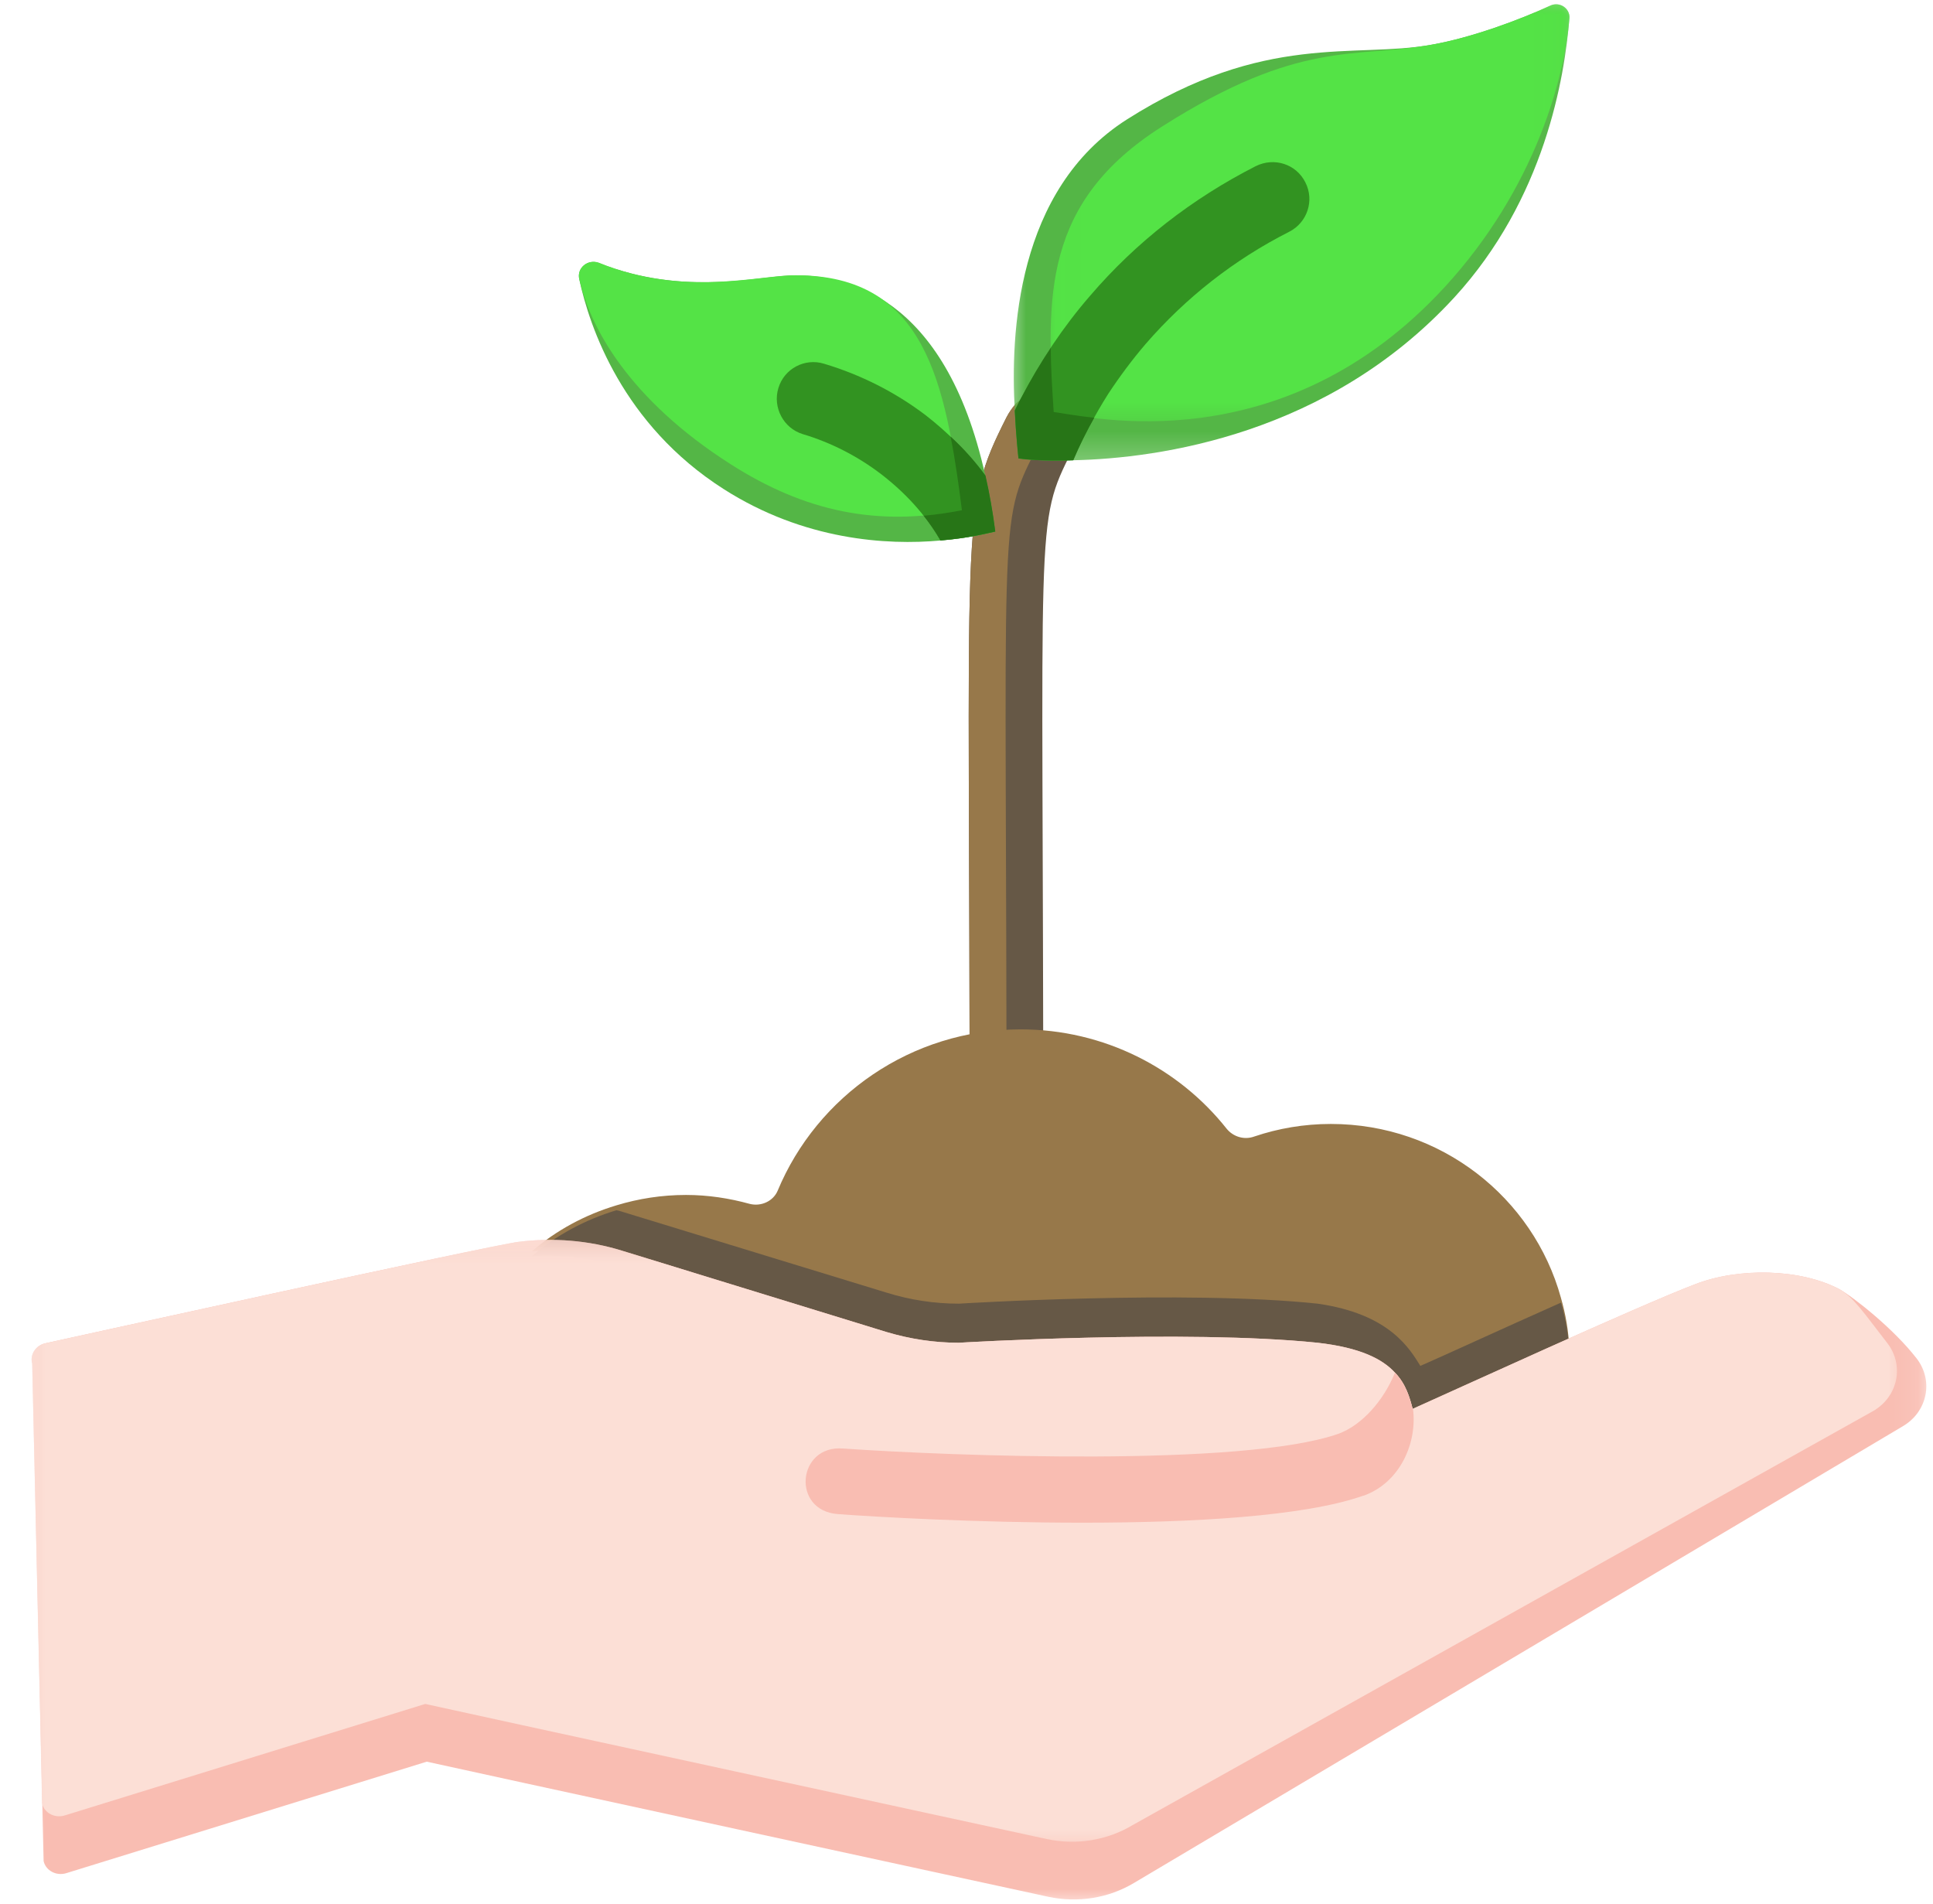
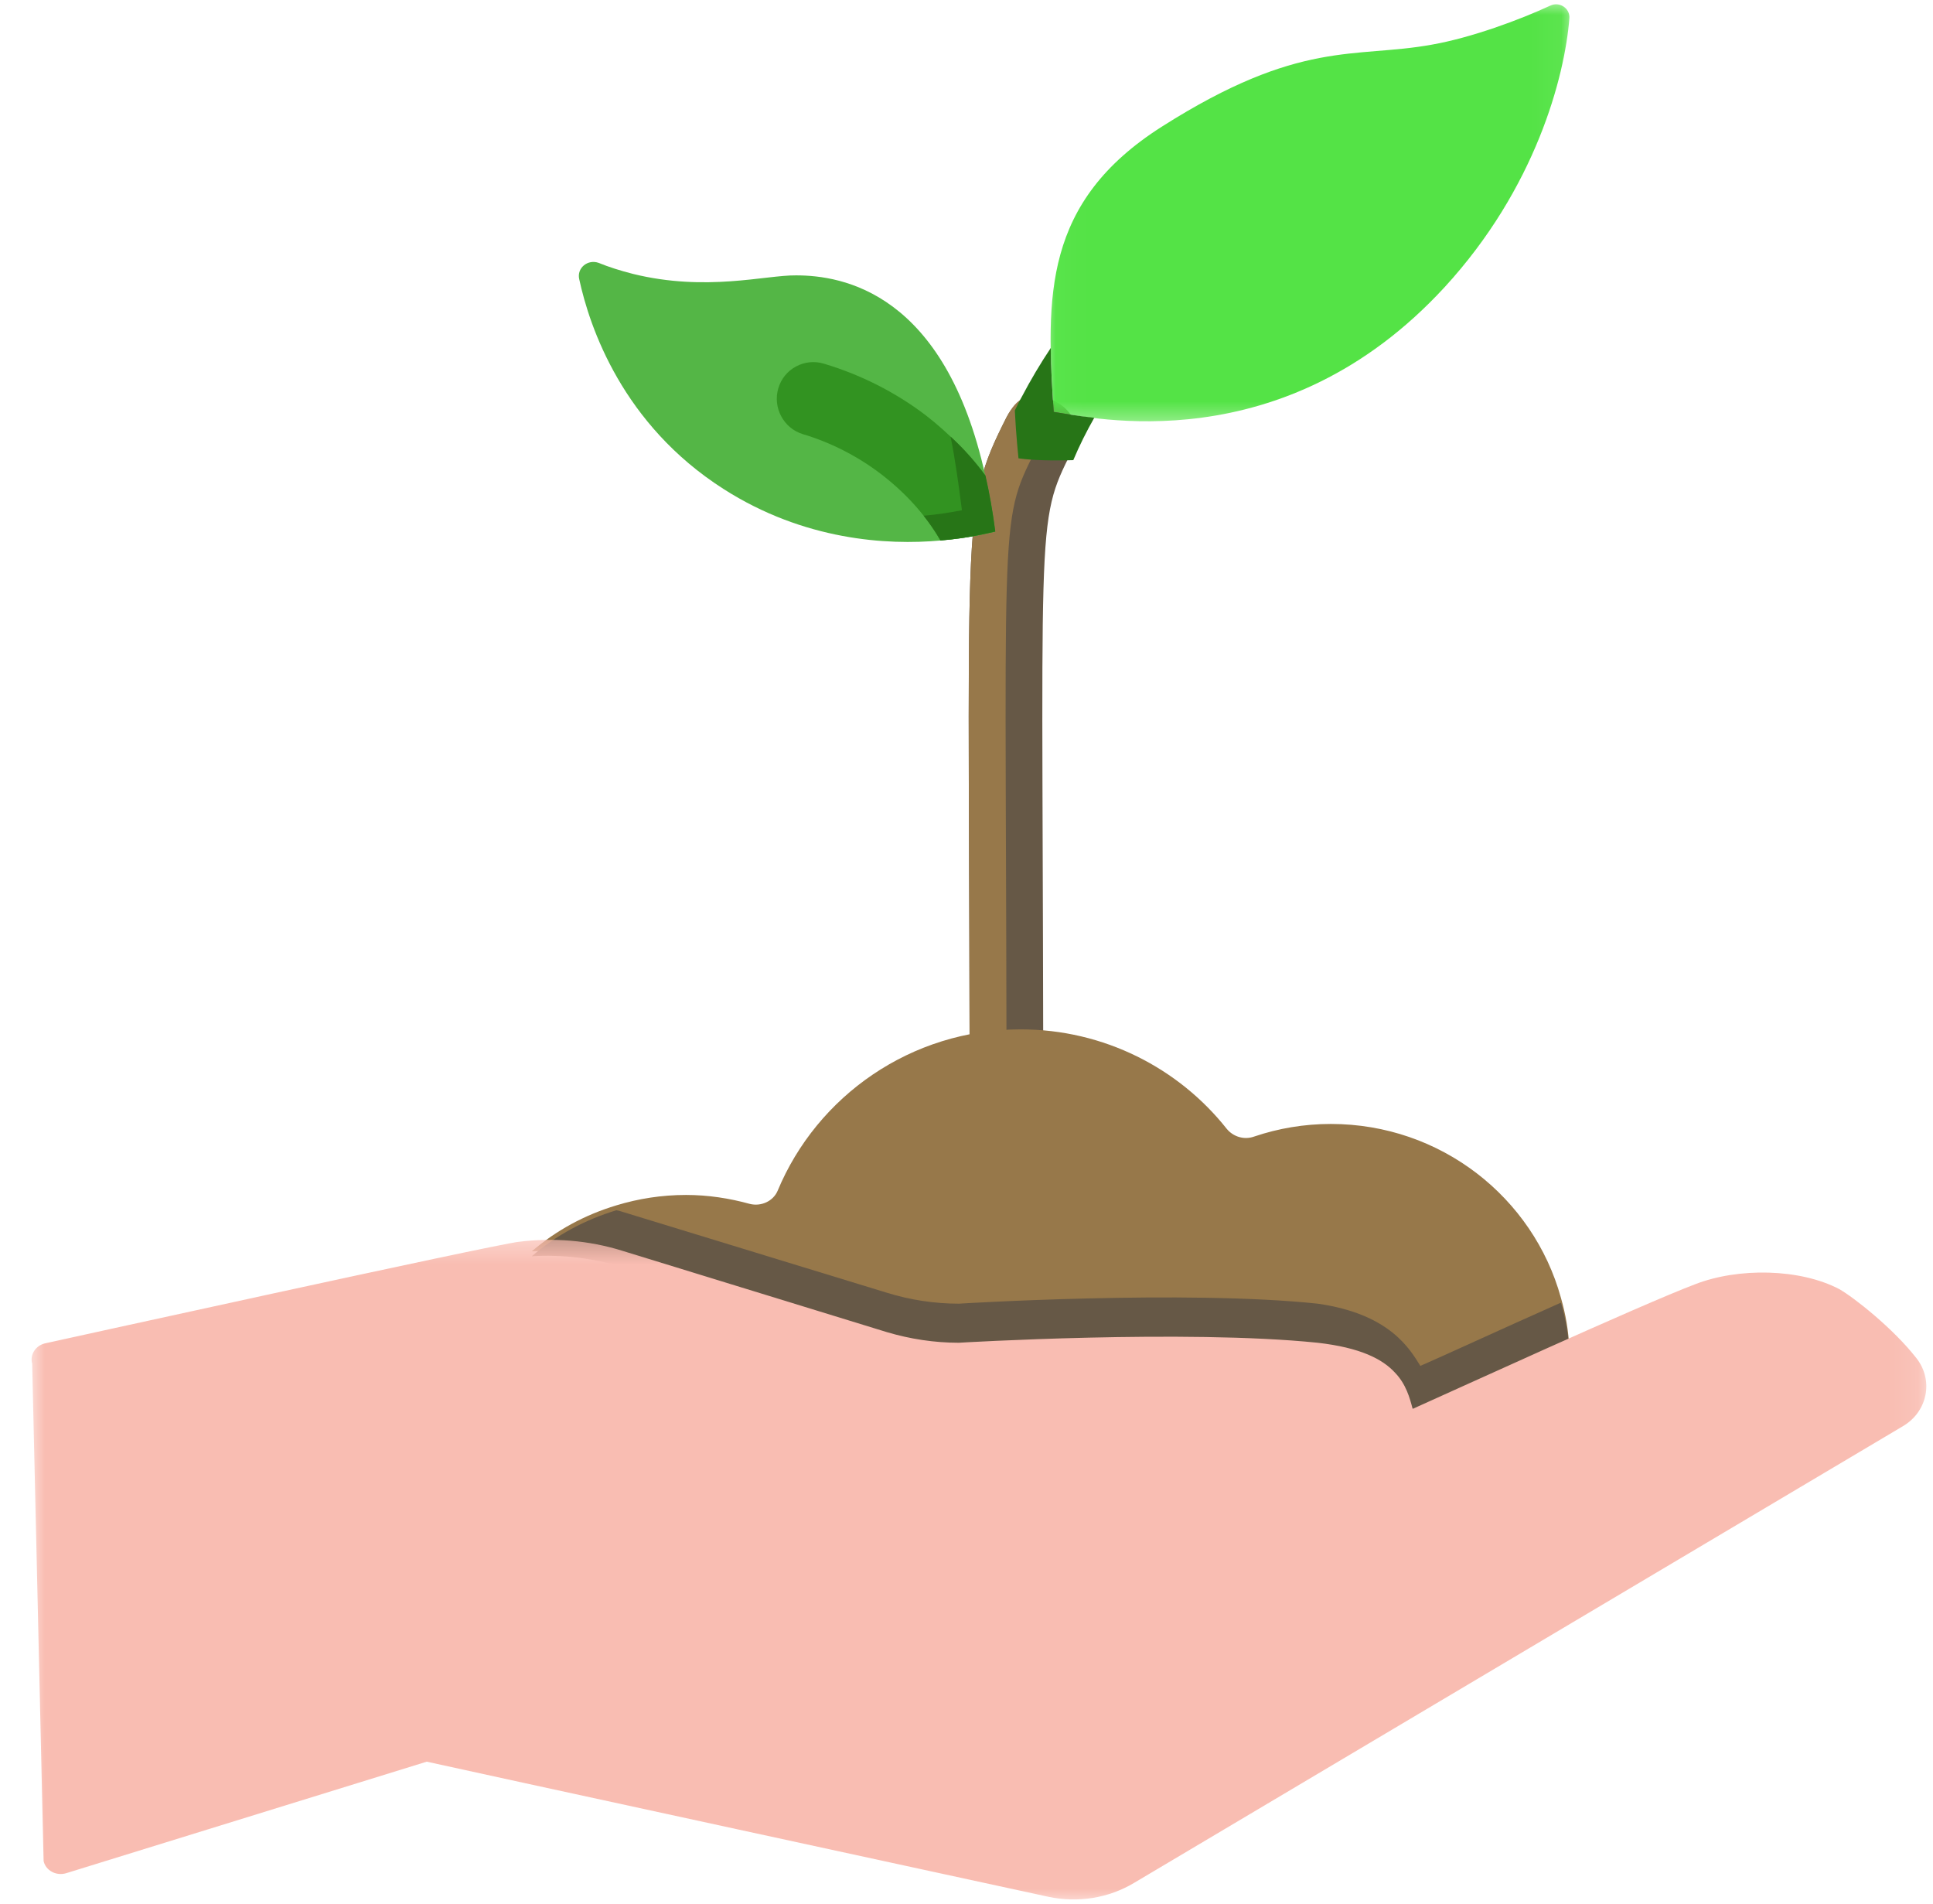
<svg xmlns="http://www.w3.org/2000/svg" width="65" height="64" viewBox="0 0 65 64" fill="none">
  <path d="M32.606 38.709C32.613 17.185 32.246 17.208 33.84 14.04C34.575 12.58 36.786 13.694 36.049 15.154C34.777 17.678 35.082 17.15 35.082 38.706C35.082 40.345 32.606 40.345 32.606 38.709Z" fill="#665846" />
  <path d="M32.606 38.709C32.613 17.185 32.246 17.208 33.84 14.04C34.575 12.58 35.549 13.694 34.814 15.154C33.541 17.678 33.847 17.15 33.847 38.706C33.847 40.345 32.606 40.345 32.606 38.709Z" fill="#97784A" />
  <path d="M52.789 45.746L50.933 46.182L47.357 47.022C46.886 46.453 46.055 45.773 44.312 45.523C39.857 45.053 32.245 45.523 32.245 45.523C31.428 45.523 30.612 45.4 29.817 45.153L20.917 42.43C19.94 42.132 18.898 42.008 17.883 42.07C18.7 41.367 19.663 40.843 20.729 40.523C21.471 40.298 22.251 40.174 23.068 40.174C23.812 40.174 24.529 40.286 25.21 40.474C25.592 40.571 26.001 40.386 26.151 40.029C27.475 36.85 30.632 34.607 34.319 34.607C37.128 34.607 39.641 35.918 41.249 37.949C41.473 38.222 41.843 38.332 42.178 38.209C42.982 37.937 43.849 37.787 44.751 37.787C48.45 37.787 51.558 40.263 52.487 43.627C52.649 44.186 52.747 44.754 52.772 45.361C52.789 45.488 52.789 45.623 52.789 45.746Z" fill="#97784A" />
  <path d="M52.789 45.911L50.933 46.346C49.486 47.001 48.224 47.573 47.765 47.782C47.665 47.618 47.542 47.412 47.357 47.187C46.886 46.62 46.055 45.938 44.312 45.688C39.857 45.218 32.245 45.688 32.245 45.688C31.428 45.688 30.612 45.564 29.817 45.318L20.917 42.595C19.94 42.296 18.898 42.173 17.883 42.235C18.7 41.531 19.663 41.009 20.729 40.688C20.791 40.701 20.852 40.714 20.914 40.736L29.814 43.459C30.606 43.705 31.424 43.829 32.241 43.829C32.241 43.829 39.854 43.358 44.309 43.829C46.736 44.175 47.405 45.351 47.762 45.921C48.395 45.649 50.436 44.707 52.49 43.794C52.652 44.35 52.75 44.919 52.775 45.526C52.789 45.653 52.789 45.789 52.789 45.911Z" fill="#665846" />
  <path d="M33.132 15.992C31.77 9.816 28.317 9.258 26.77 9.258C25.741 9.246 23.749 9.816 21.287 9.209C20.855 9.099 20.468 8.976 20.134 8.839C19.764 8.704 19.391 9.011 19.477 9.384C19.826 11.007 20.938 14.274 24.329 16.439C27.039 18.172 29.836 18.334 31.62 18.172C32.562 18.097 33.231 17.926 33.464 17.874C33.379 17.192 33.269 16.575 33.132 15.992Z" fill="#54B646" />
-   <path d="M26.771 9.255C25.534 9.24 23.009 10.005 20.138 8.833C19.768 8.698 19.395 9.005 19.481 9.378C19.83 11.001 21.167 13.435 24.557 15.599C27.059 17.2 29.508 17.715 32.344 17.148C31.797 12.861 31.116 9.255 26.771 9.255Z" fill="#54E346" />
  <mask id="mask0_3063_7081" style="mask-type:luminance" maskUnits="userSpaceOnUse" x="1" y="41" width="64" height="24">
    <path d="M1 41.381H64.906V64.002H1V41.381Z" fill="white" />
  </mask>
  <g mask="url(#mask0_3063_7081)">
    <path d="M64.447 45.667C63.668 44.663 62.331 43.613 61.847 43.339C60.523 42.646 58.456 42.609 56.996 43.178C55.14 43.881 48.714 46.827 47.514 47.361H47.501C47.404 46.99 47.277 46.529 46.907 46.147C46.485 45.688 45.743 45.307 44.308 45.143C39.853 44.686 32.24 45.143 32.24 45.143C31.423 45.143 30.608 45.02 29.813 44.783L20.913 42.047C19.799 41.7 18.599 41.604 17.447 41.749C16.616 41.837 1.504 45.166 1.504 45.166C1.196 45.242 0.997 45.548 1.082 45.848L1.466 62.569C1.539 62.889 1.888 63.075 2.221 62.978L14.35 59.227C14.364 59.24 35.255 63.77 35.255 63.77C36.245 63.98 37.274 63.818 38.139 63.3L63.983 47.951C64.817 47.464 65.027 46.409 64.447 45.667Z" fill="#F9BDB2" />
  </g>
  <mask id="mask1_3063_7081" style="mask-type:luminance" maskUnits="userSpaceOnUse" x="1" y="41" width="64" height="22">
-     <path d="M1 41.381H64.053V62.295H1V41.381Z" fill="white" />
-   </mask>
+     </mask>
  <g mask="url(#mask1_3063_7081)">
    <path d="M63.46 45.15C62.681 44.148 62.331 43.613 61.847 43.339C60.523 42.646 58.456 42.609 56.996 43.178C55.14 43.881 48.714 46.827 47.514 47.361H47.501C47.404 46.99 47.277 46.529 46.907 46.147C46.485 45.688 45.743 45.307 44.308 45.143C39.853 44.686 32.24 45.143 32.24 45.143C31.423 45.143 30.608 45.02 29.813 44.783L20.913 42.047C19.799 41.7 18.599 41.604 17.447 41.749C16.616 41.837 1.504 45.166 1.504 45.166C1.196 45.242 0.997 45.548 1.082 45.848L1.414 60.629C1.487 60.95 1.836 61.134 2.169 61.037L14.299 57.286C14.312 57.299 35.203 61.829 35.203 61.829C36.193 62.039 37.222 61.877 38.087 61.359L62.996 47.434C63.83 46.944 64.041 45.894 63.46 45.15Z" fill="#FCDFD6" />
  </g>
-   <path d="M47.513 47.362H47.5C47.403 46.994 47.277 46.532 46.907 46.15C46.525 47.091 45.794 47.918 45.002 48.205C41.783 49.33 31.918 48.946 28.368 48.7C28.355 48.7 28.355 48.7 28.355 48.7C26.808 48.565 26.598 50.794 28.183 50.904C30.659 51.089 41.848 51.696 45.846 50.283C45.846 50.283 45.846 50.283 45.859 50.283C47.092 49.838 47.663 48.49 47.513 47.362Z" fill="#F9BDB2" />
  <mask id="mask2_3063_7081" style="mask-type:luminance" maskUnits="userSpaceOnUse" x="33" y="-1" width="20" height="17">
    <path d="M33.75 -0.002H52.957V15.767H33.75V-0.002Z" fill="white" />
  </mask>
  <g mask="url(#mask2_3063_7081)">
-     <path d="M52.13 0.19C51.115 0.662 49.483 1.268 48.145 1.502C45.546 1.972 42.538 1.07 37.898 4.013C34.172 6.379 33.974 11.242 34.124 13.803C34.159 14.633 34.234 15.227 34.247 15.412C34.409 15.438 35.077 15.514 36.089 15.474C38.987 15.412 44.666 14.608 48.901 10.003C51.945 6.687 52.614 2.602 52.775 0.61C52.799 0.278 52.442 0.041 52.13 0.19Z" fill="#54B646" />
-   </g>
+     </g>
  <mask id="mask3_3063_7081" style="mask-type:luminance" maskUnits="userSpaceOnUse" x="35" y="-1" width="18" height="16">
    <path d="M35.027 -0.002H52.954V14.487H35.027V-0.002Z" fill="white" />
  </mask>
  <g mask="url(#mask3_3063_7081)">
    <path d="M52.128 0.19C51.113 0.662 49.48 1.268 48.143 1.502C45.544 1.972 43.717 1.307 39.077 4.253C35.075 6.79 35.177 9.972 35.432 13.845C36.669 14.036 43.137 15.572 48.585 9.646C51.628 6.33 52.615 2.604 52.773 0.612C52.797 0.278 52.44 0.041 52.128 0.19Z" fill="#54E346" />
  </g>
  <path d="M33.465 17.872C33.232 17.92 32.563 18.095 31.621 18.17C31.116 17.29 30.421 16.548 29.617 15.931C28.837 15.338 27.945 14.879 26.991 14.594C26.349 14.396 25.976 13.702 26.174 13.047C26.371 12.39 27.066 12.03 27.708 12.228C28.945 12.598 30.098 13.182 31.113 13.949C31.878 14.542 32.56 15.224 33.13 15.99C33.267 16.573 33.377 17.19 33.465 17.872Z" fill="#329321" />
  <path d="M33.469 17.87C33.236 17.919 32.568 18.094 31.625 18.169C31.454 17.87 31.265 17.6 31.059 17.339C31.48 17.302 31.912 17.237 32.346 17.154C32.236 16.287 32.122 15.456 31.964 14.678C32.399 15.073 32.794 15.518 33.138 15.988C33.271 16.572 33.381 17.189 33.469 17.87Z" fill="#277517" />
-   <path d="M43.353 7.791C41.497 8.731 39.875 10.007 38.524 11.564C38.068 12.096 37.646 12.664 37.262 13.248C36.817 13.953 36.422 14.695 36.087 15.477C35.071 15.514 34.403 15.442 34.245 15.415C34.245 15.415 34.159 14.612 34.121 13.806C34.196 13.656 34.271 13.498 34.355 13.349C34.988 12.136 35.753 10.984 36.655 9.945C38.203 8.138 40.085 6.677 42.224 5.587C42.844 5.278 43.586 5.512 43.895 6.132C44.206 6.739 43.96 7.482 43.353 7.791Z" fill="#329321" />
  <path d="M36.796 14.046C36.536 14.503 36.299 14.975 36.091 15.47C35.075 15.507 34.407 15.435 34.248 15.409C34.248 15.409 34.163 14.608 34.125 13.8C34.2 13.651 34.273 13.491 34.358 13.343C34.657 12.774 34.979 12.229 35.335 11.697C35.335 12.379 35.384 13.109 35.432 13.851C35.679 13.888 36.149 13.975 36.796 14.046Z" fill="#277517" />
</svg>